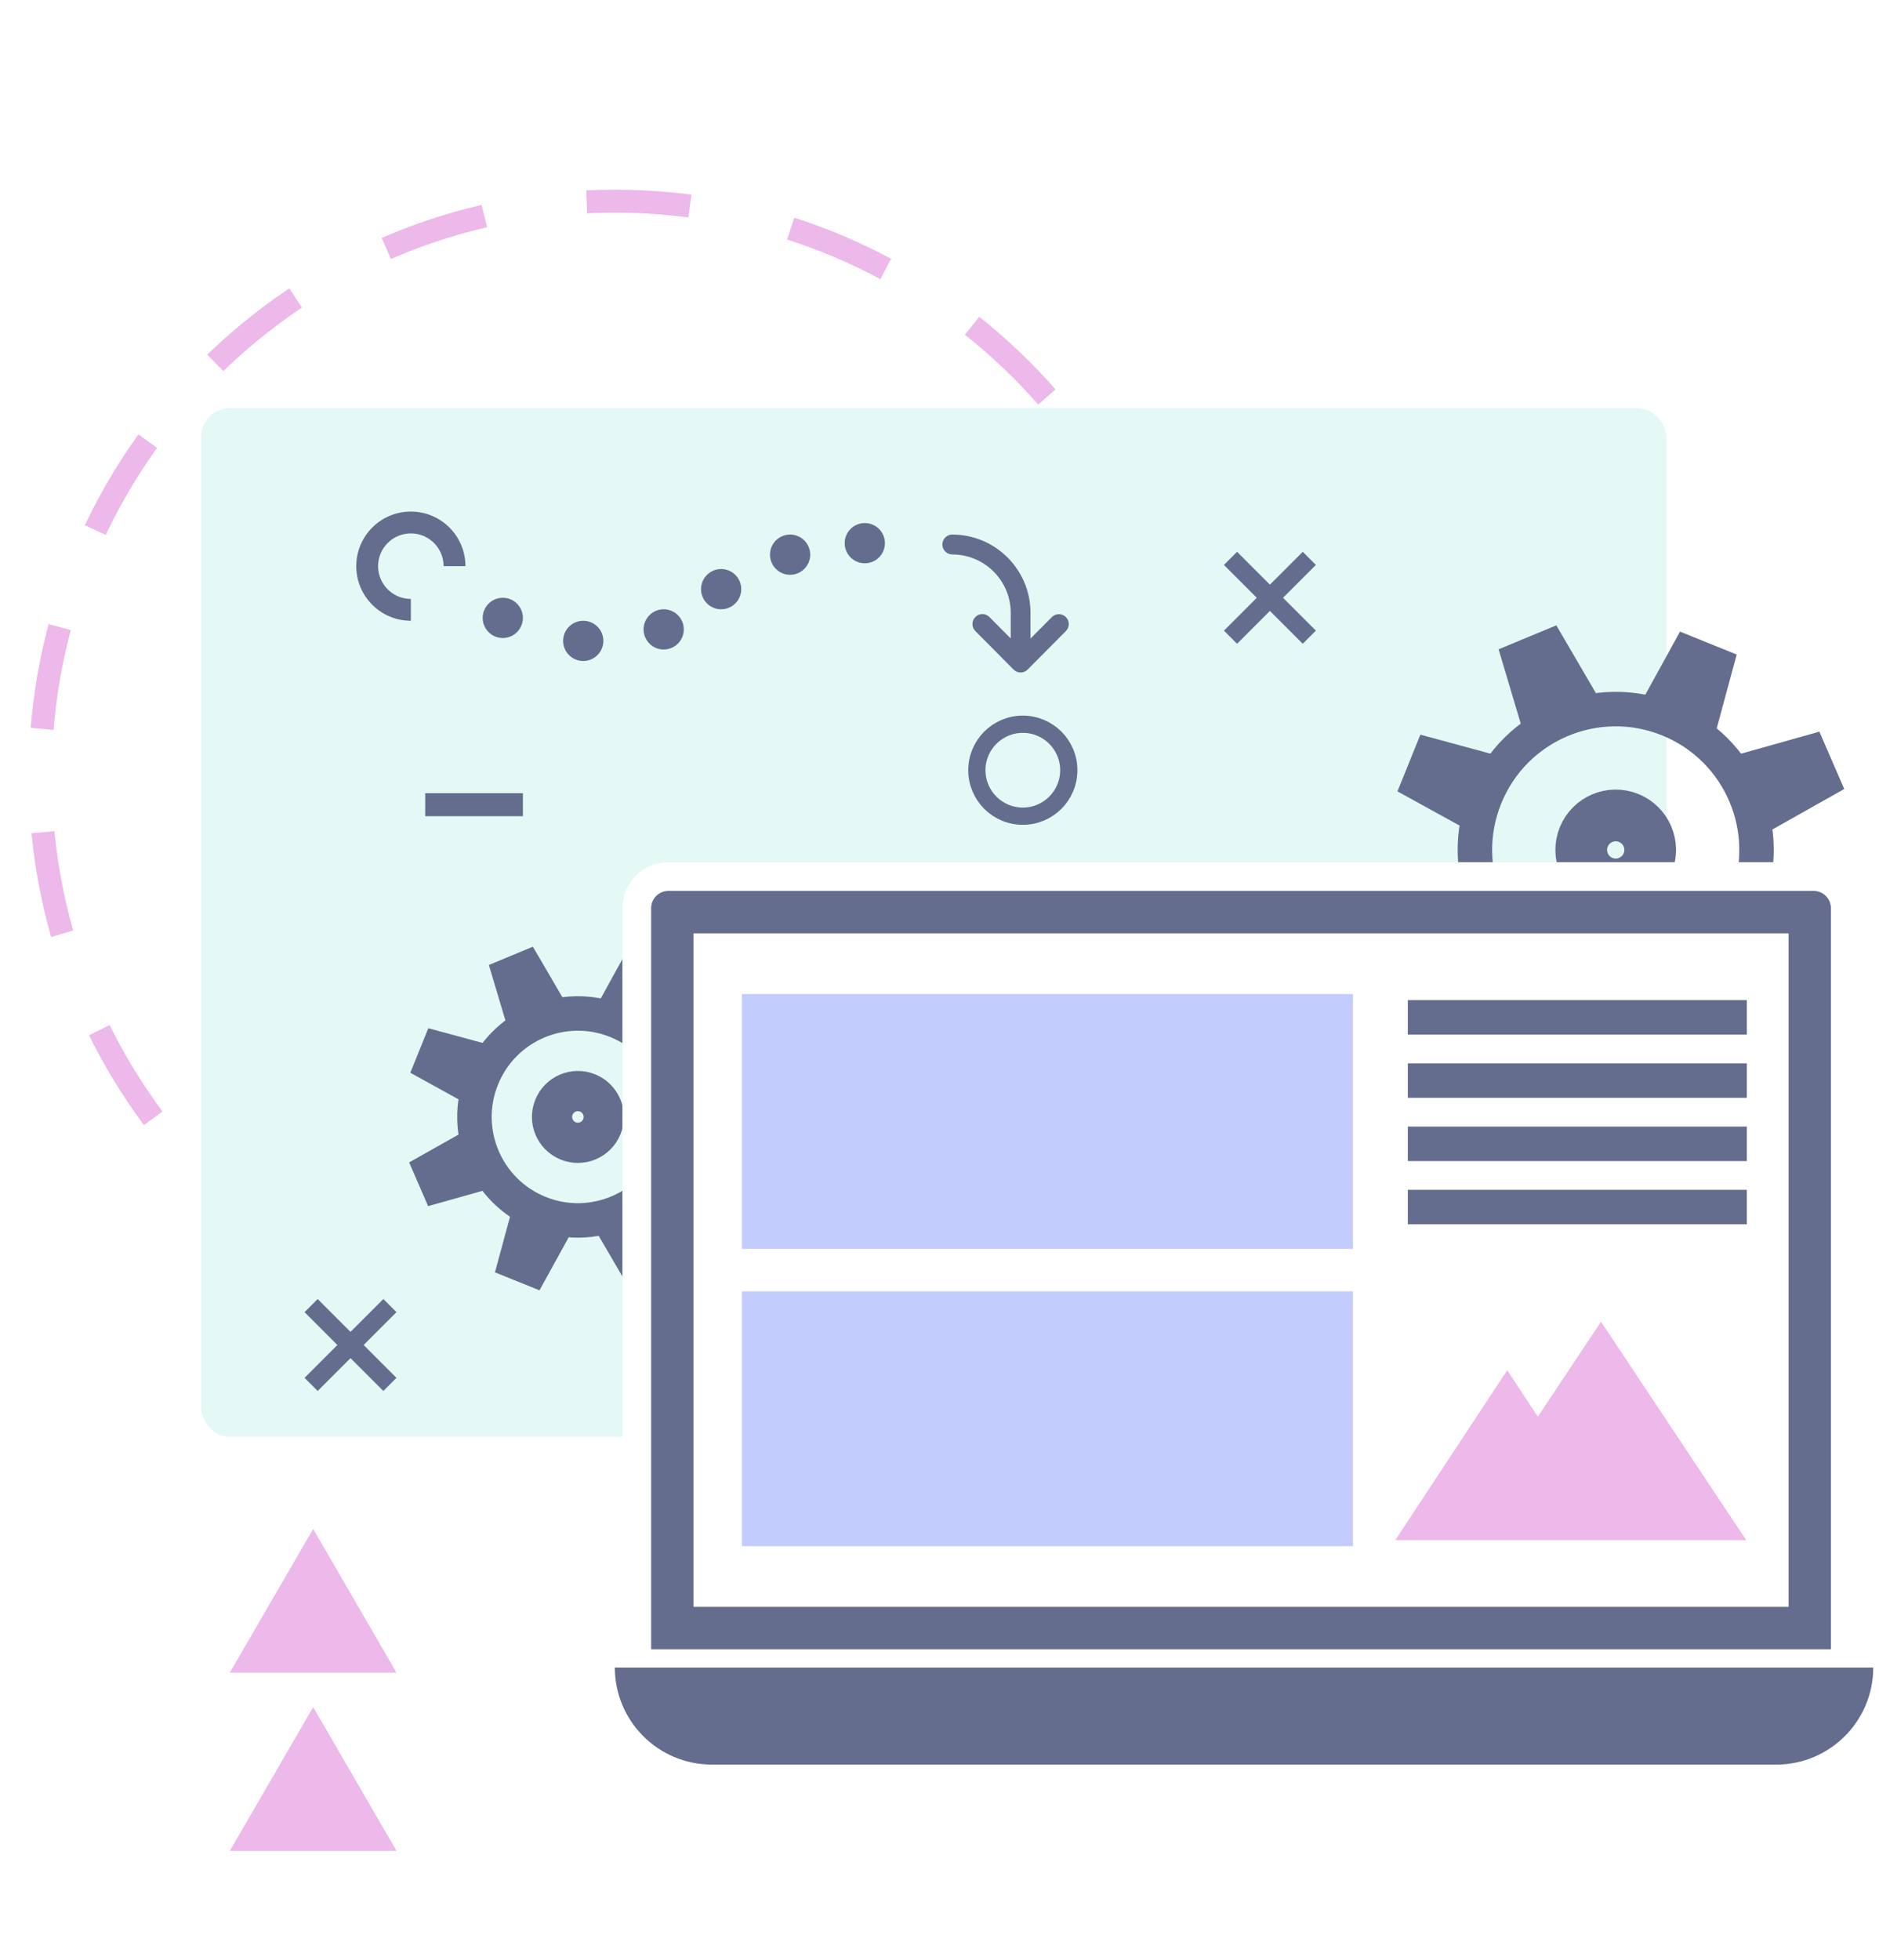
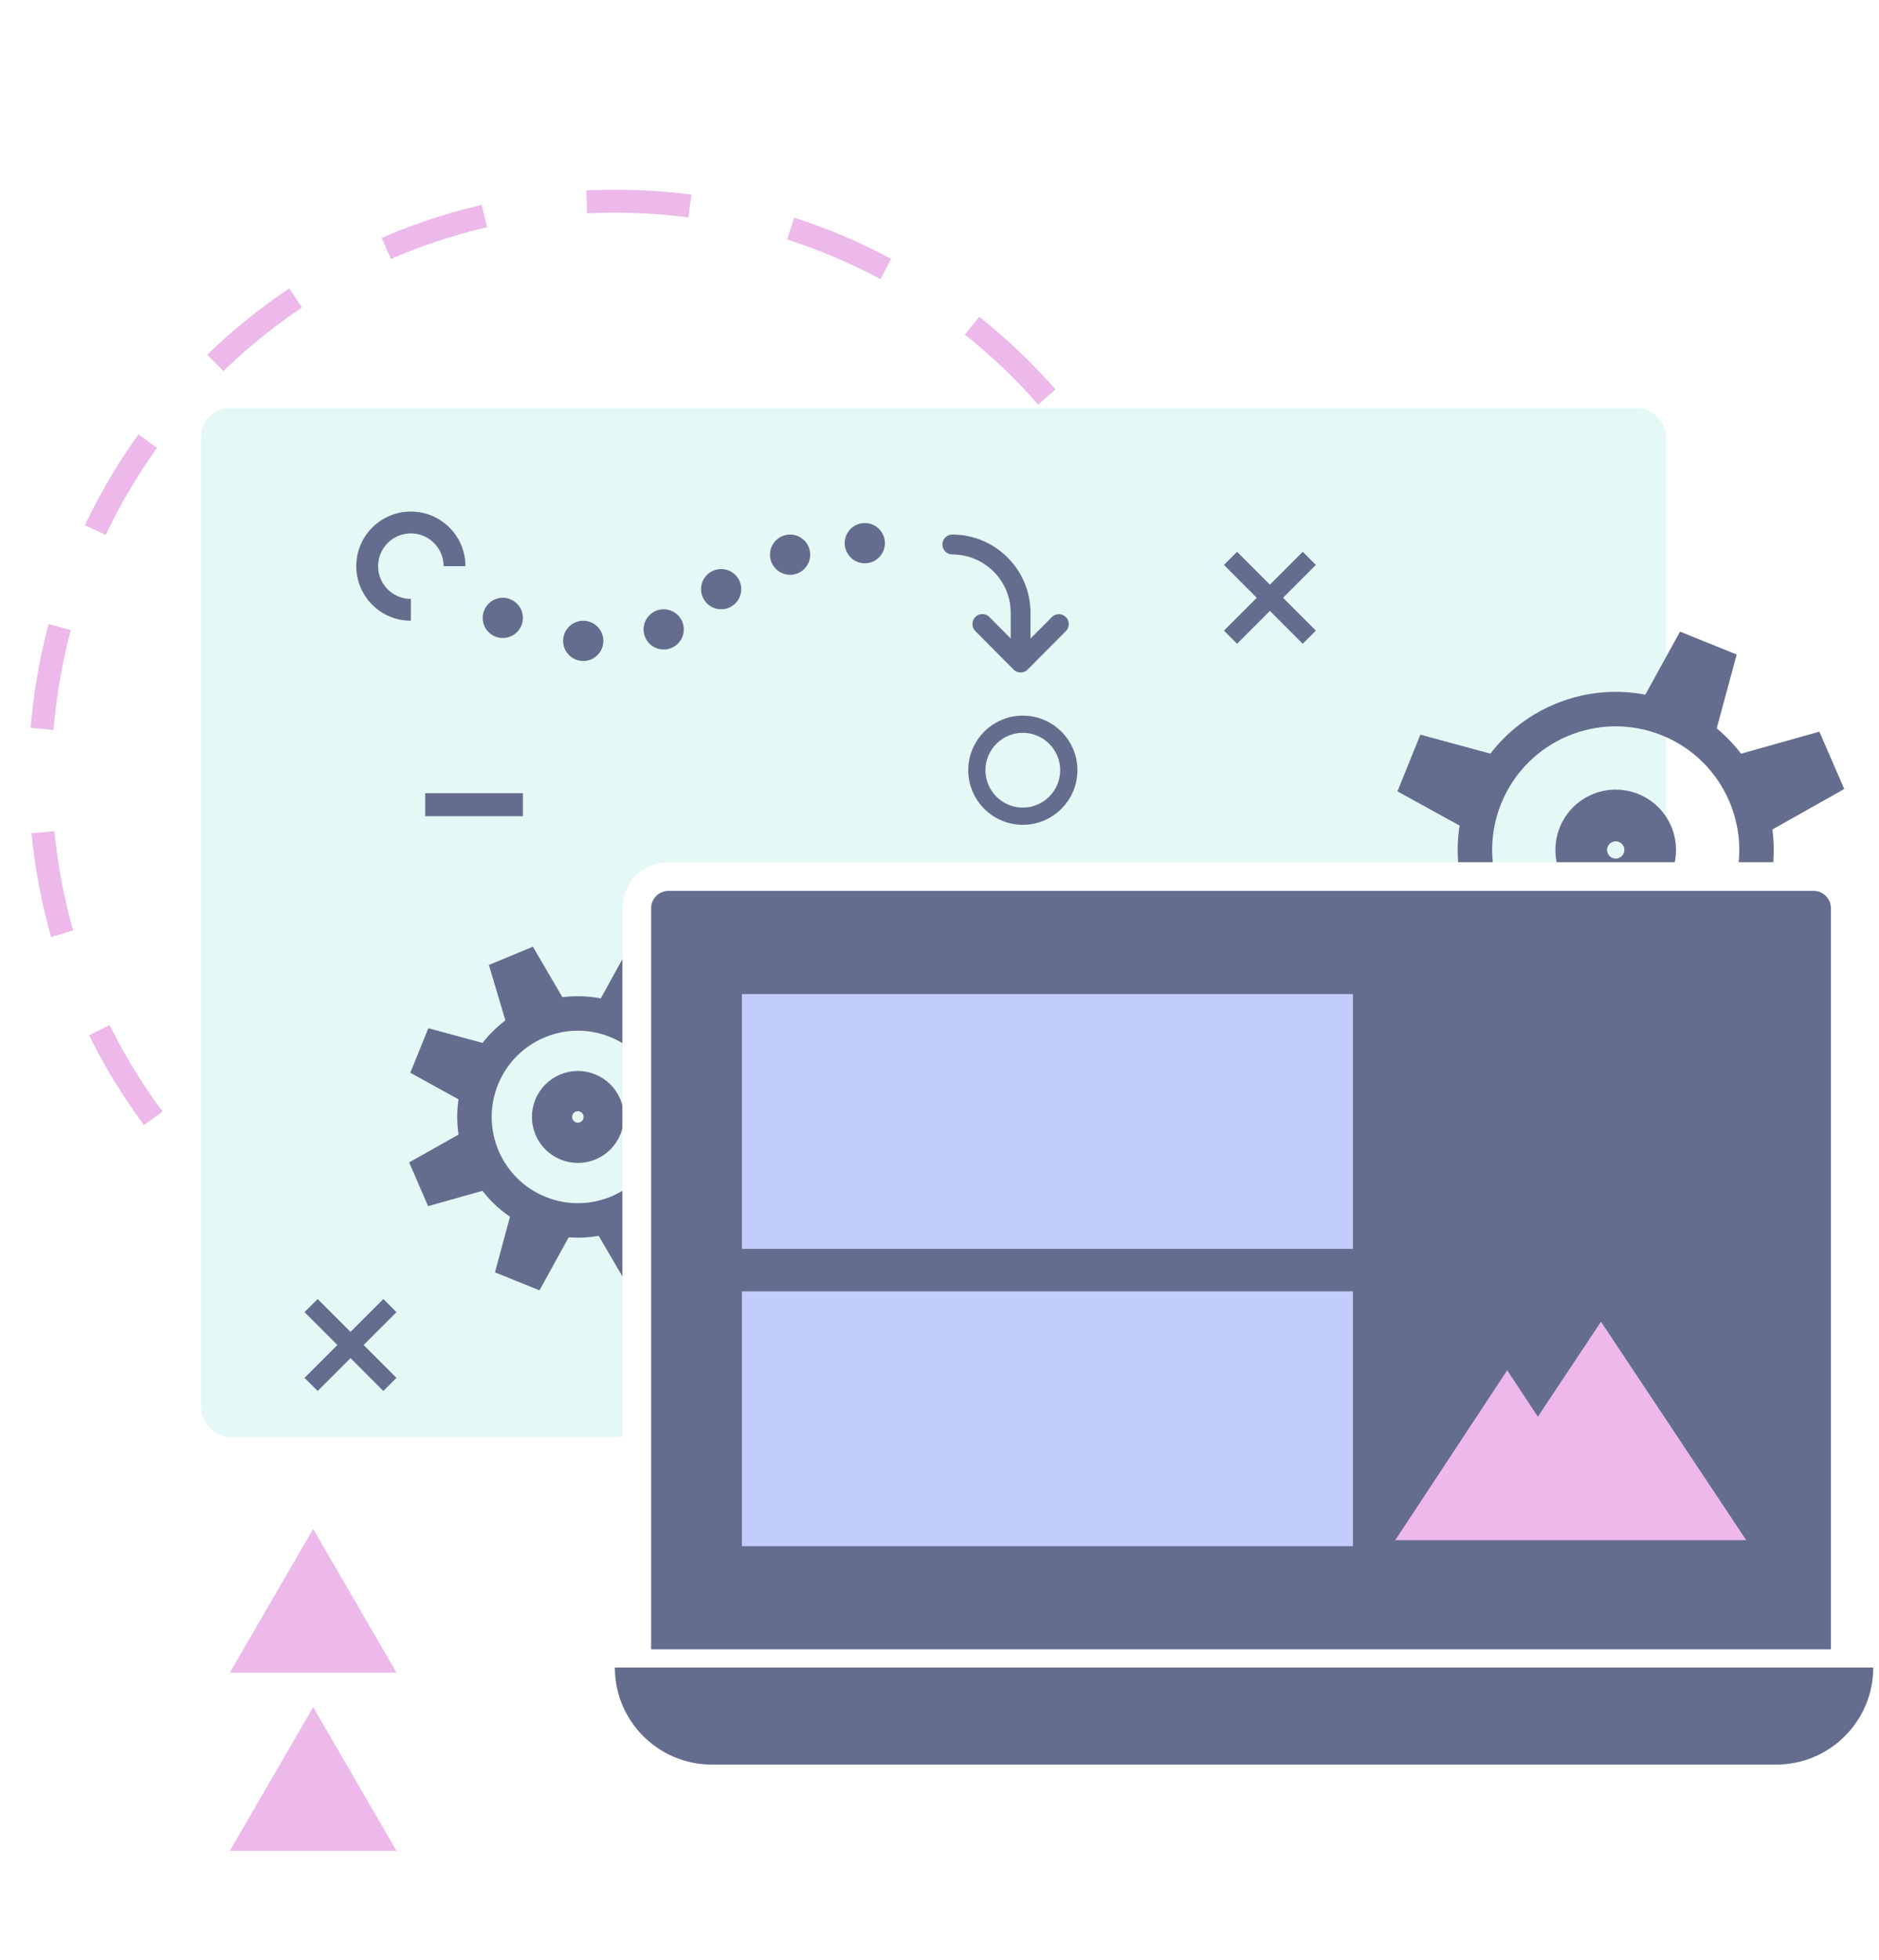
<svg xmlns="http://www.w3.org/2000/svg" width="327px" height="341px" viewBox="0 0 327 341" version="1.1">
  <title>behind_scences</title>
  <g id="🖍-Icons" stroke="none" stroke-width="1" fill="none" fill-rule="evenodd">
    <g id="inner-icons-" transform="translate(-3237, -2726)">
      <rect fill="#FFFFFF" x="0" y="0" width="4325" height="4551" />
      <path d="M3344,2961 C3399.228,2961 3444,2916.228 3444,2861 C3444,2805.772 3399.228,2761 3344,2761 C3288.772,2761 3244,2805.772 3244,2861 C3244,2916.228 3288.772,2961 3344,2961 Z" id="Oval-Copy-30" stroke="#ECB9EA" stroke-width="4" stroke-dasharray="18" transform="translate(3344, 2861) rotate(-90) translate(-3344, -2861) " />
      <rect id="Rectangle" fill="#E4F8F6" x="3272" y="2797" width="255" height="179" rx="5" />
      <g id="Group-3-Copy-2" transform="translate(3338, 2920.5) rotate(22) translate(-3338, -2920.5) translate(3307, 2890)">
        <circle id="Oval" stroke="#656D8E" stroke-width="6" cx="30.536" cy="30.497" r="18" />
        <circle id="Oval" stroke="#656D8E" stroke-width="9" cx="30.536" cy="30.497" r="3.5" />
        <polygon id="Rectangle" fill="#656D8E" points="27.663 0.202 36.023 0.202 37.343 11.202 26.343 11.202" />
        <polygon id="Rectangle" fill="#656D8E" transform="translate(48.855, 12.677) rotate(45) translate(-48.855, -12.677) " points="44.796 7.249 53.089 7.183 54.311 18.084 43.399 18.172" />
        <polygon id="Rectangle" fill="#656D8E" transform="translate(55.884, 30.502) rotate(90) translate(-55.884, -30.502) " points="51.704 25.002 60.064 25.002 61.384 36.002 50.384 36.002" />
        <polygon id="Rectangle" fill="#656D8E" transform="translate(48.855, 47.941) rotate(135) translate(-48.855, -47.941) " points="44.621 42.447 52.914 42.513 54.311 53.436 43.399 53.348" />
        <polygon id="Rectangle" fill="#656D8E" transform="translate(31.459, 55.47) rotate(180) translate(-31.459, -55.47) " points="27.279 49.97 35.639 49.97 36.959 60.97 25.959 60.97" />
        <polygon id="Rectangle" fill="#656D8E" transform="translate(13.145, 47.941) rotate(225) translate(-13.145, -47.941) " points="9.086 42.513 17.379 42.447 18.601 53.348 7.689 53.436" />
        <polygon id="Rectangle" fill="#656D8E" transform="translate(6.116, 30.117) rotate(270) translate(-6.116, -30.117) " points="1.936 24.617 10.296 24.617 11.616 35.617 0.616 35.617" />
        <polygon id="Rectangle" fill="#656D8E" transform="translate(13.145, 12.677) rotate(315) translate(-13.145, -12.677) " points="8.911 7.183 17.204 7.249 18.601 18.172 7.689 18.084" />
      </g>
      <g id="Group-3-Copy-3" transform="translate(3519, 2874) rotate(22) translate(-3519, -2874) translate(3479, 2834)">
        <circle id="Oval" stroke="#656D8E" stroke-width="6" cx="39.192" cy="40.187" r="24.5" />
        <circle id="Oval" stroke="#656D8E" stroke-width="9" cx="39.192" cy="40.187" r="6" />
        <polygon id="Rectangle" fill="#656D8E" points="35.338 0.778 45.978 0.778 47.658 14.778 33.658 14.778" />
        <polygon id="Rectangle" fill="#656D8E" transform="translate(63.072, 16.626) rotate(45) translate(-63.072, -16.626) " points="57.749 9.507 68.625 9.42 70.228 23.717 55.917 23.832" />
-         <polygon id="Rectangle" fill="#656D8E" transform="translate(72.154, 40.352) rotate(90) translate(-72.154, -40.352) " points="66.834 33.352 77.474 33.352 79.154 47.352 65.154 47.352" />
        <polygon id="Rectangle" fill="#656D8E" transform="translate(63.072, 62.874) rotate(135) translate(-63.072, -62.874) " points="57.519 55.668 68.396 55.755 70.228 70.08 55.917 69.965" />
        <polygon id="Rectangle" fill="#656D8E" transform="translate(39.955, 72.774) rotate(180) translate(-39.955, -72.774) " points="34.635 65.774 45.275 65.774 46.955 79.774 32.955 79.774" />
        <polygon id="Rectangle" fill="#656D8E" transform="translate(16.239, 62.874) rotate(225) translate(-16.239, -62.874) " points="10.916 55.755 21.792 55.668 23.395 69.965 9.084 70.08" />
        <polygon id="Rectangle" fill="#656D8E" transform="translate(7.158, 39.648) rotate(270) translate(-7.158, -39.648) " points="1.838 32.648 12.478 32.648 14.158 46.648 0.158 46.648" />
-         <polygon id="Rectangle" fill="#656D8E" transform="translate(16.239, 16.626) rotate(315) translate(-16.239, -16.626) " points="10.686 9.42 21.563 9.507 23.395 23.832 9.084 23.717" />
      </g>
      <g id="Group-12" transform="translate(3299, 2815)">
        <path d="M9.5,1.46371804e-12 C14.747,1.46371804e-12 19,4.253 19,9.5 C19,14.747 14.747,19 9.5,19 C4.391,19 0.225,14.968 0.009,9.912 L0,9.5 L3.8,9.5 C3.8,12.648 6.352,15.2 9.5,15.2 C12.648,15.2 15.2,12.648 15.2,9.5 C15.2,6.464 12.827,3.983 9.835,3.81 L9.5,3.8 L9.5,1.46371804e-12 Z" id="Stroke-3-Copy-17" fill="#656D8E" fill-rule="nonzero" transform="translate(9.5, 9.5) rotate(-180) translate(-9.5, -9.5) " />
        <rect id="Rectangle-Copy-406" fill="#656D8E" x="12" y="49" width="17" height="4" />
        <path d="M116.836,4.506 C116.16,3.831 115.07,3.831 114.395,4.506 L107.741,11.204 C107.065,11.883 107.065,12.978 107.741,13.656 C108.413,14.337 109.506,14.337 110.179,13.656 L113.894,9.919 L113.894,14.391 C113.894,19.991 109.33,24.536 103.723,24.536 C102.775,24.536 102,25.313 102,26.269 C102,27.221 102.775,28 103.723,28 C111.227,28 117.337,21.896 117.337,14.391 L117.337,9.904 L121.052,13.643 C121.385,13.971 121.83,14.147 122.273,14.147 C122.719,14.147 123.151,13.971 123.49,13.643 C124.17,12.978 124.17,11.883 123.49,11.204 L116.836,4.506 Z" id="Fill-46-Copy-14" fill="#656D8E" transform="translate(113, 16) scale(-1, 1) rotate(-180) translate(-113, -16) " />
        <circle id="Oval-Copy-40" fill="#656D8E" transform="translate(25.5, 18.5) scale(-1, 1) translate(-25.5, -18.5) " cx="25.5" cy="18.5" r="3.5" />
        <circle id="Oval-Copy-42" fill="#656D8E" transform="translate(39.5, 22.5) scale(-1, 1) translate(-39.5, -22.5) " cx="39.5" cy="22.5" r="3.5" />
        <circle id="Oval-Copy-43" fill="#656D8E" transform="translate(53.5, 20.5) scale(-1, 1) translate(-53.5, -20.5) " cx="53.5" cy="20.5" r="3.5" />
        <circle id="Oval-Copy-44" fill="#656D8E" transform="translate(63.5, 13.5) scale(-1, 1) translate(-63.5, -13.5) " cx="63.5" cy="13.5" r="3.5" />
        <circle id="Oval-Copy-45" fill="#656D8E" transform="translate(75.5, 7.5) scale(-1, 1) translate(-75.5, -7.5) " cx="75.5" cy="7.5" r="3.5" />
        <circle id="Oval-Copy-46" fill="#656D8E" transform="translate(88.5, 5.5) scale(-1, 1) translate(-88.5, -5.5) " cx="88.5" cy="5.5" r="3.5" />
        <circle id="Oval-Copy-41" stroke="#656D8E" stroke-width="3" transform="translate(116, 45) scale(-1, 1) translate(-116, -45) " cx="116" cy="45" r="8" />
      </g>
      <path d="M3463.714,2822 L3466,2824.286 L3460.285,2830 L3466,2835.714 L3463.714,2838 L3458,2832.285 L3452.286,2838 L3450,2835.714 L3455.714,2830 L3450,2824.286 L3452.286,2822 L3458,2827.715 L3463.714,2822 Z" id="Combined-Shape-Copy-35" fill="#656D8E" />
      <path d="M3303.714,2952 L3306,2954.286 L3300.285,2960 L3306,2965.714 L3303.714,2968 L3298,2962.285 L3292.286,2968 L3290,2965.714 L3295.714,2960 L3290,2954.286 L3292.286,2952 L3298,2957.715 L3303.714,2952 Z" id="Combined-Shape-Copy-37" fill="#656D8E" />
      <g id="Group-10-Copy-2" transform="translate(3344, 2881)">
        <g id="Group-7-Copy-2">
          <path d="M208.63,-2.5 L9.317,-2.5 C7.799,-2.5 6.424,-1.884 5.428,-0.889 C4.433,0.106 3.817,1.481 3.817,3 L3.817,134.444 L214.13,134.444 L214.13,3 C214.13,1.481 213.514,0.106 212.519,-0.889 C211.524,-1.884 210.149,-2.5 208.63,-2.5 Z" id="Rectangle-Copy-65" stroke="#FFFFFF" stroke-width="5" fill="#656D8E" />
          <path d="M0,135.111 L219,135.111 C219,144.439 211.439,152 202.111,152 L16.889,152 C7.561,152 1.14228634e-15,144.439 0,135.111 L0,135.111 L0,135.111 Z" id="Rectangle-Copy-78" fill="#656D8E" />
-           <rect id="Rectangle-Copy-79" fill="#FFFFFF" x="13.688" y="7.389" width="190.572" height="117.167" />
          <path d="M135.822,112.944 L155.3,83.389 L160.628,91.473 L171.62,74.944 L196.889,112.944 L135.822,112.944 Z" id="Combined-Shape-Copy-2" fill="#ECB9EA" />
          <rect id="Rectangle-Copy-53" fill="#C2CDFD" x="22.111" y="17.944" width="106.341" height="44.333" />
          <rect id="Rectangle-Copy-57" fill="#C2CDFD" x="22.111" y="69.667" width="106.341" height="44.333" />
        </g>
        <rect id="Rectangle-Copy-52" fill="#656D8E" x="138" y="19" width="59" height="6" />
        <rect id="Rectangle-Copy-66" fill="#656D8E" x="138" y="30" width="59" height="6" />
        <rect id="Rectangle-Copy-70" fill="#656D8E" x="138" y="41" width="59" height="6" />
        <rect id="Rectangle-Copy-71" fill="#656D8E" x="138" y="52" width="59" height="6" />
      </g>
      <polygon id="Triangle_2-Copy-4" fill="#ECB9EA" points="3291.5 3023 3306 3048 3277 3048" />
      <polygon id="Triangle_3-Copy-4" fill="#ECB9EA" points="3291.5 2992 3306 3017 3277 3017" />
    </g>
  </g>
</svg>